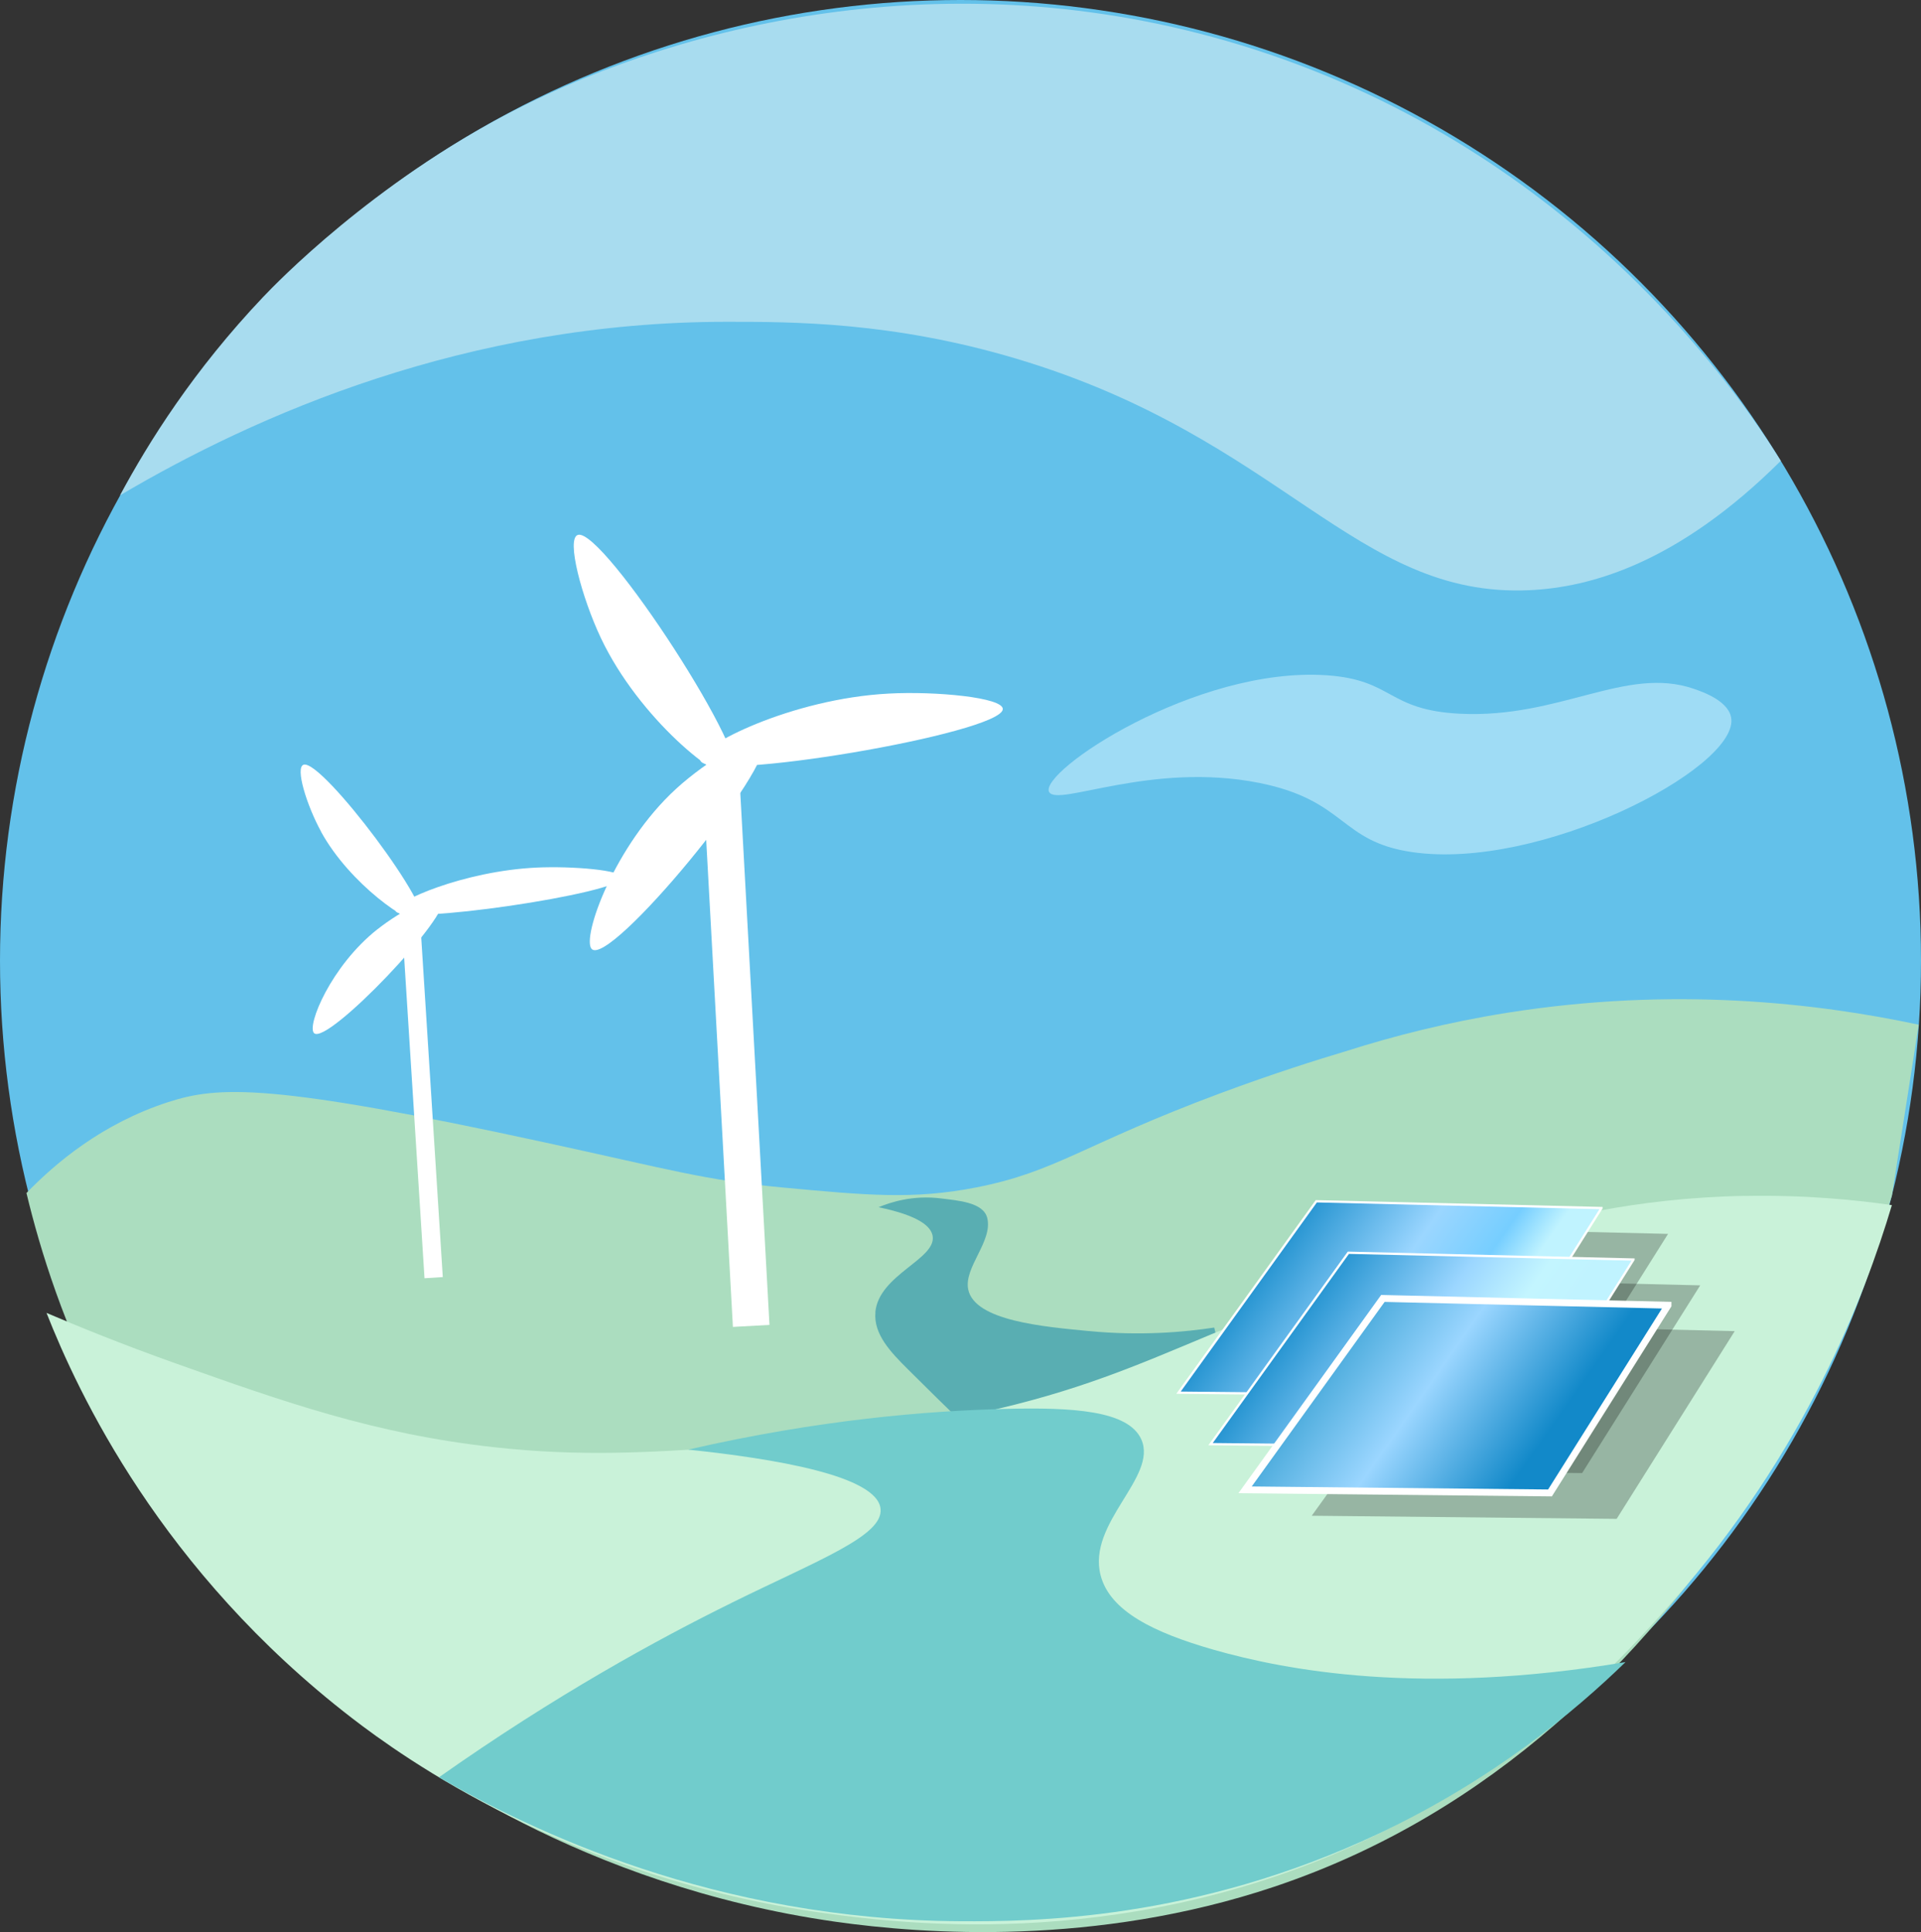
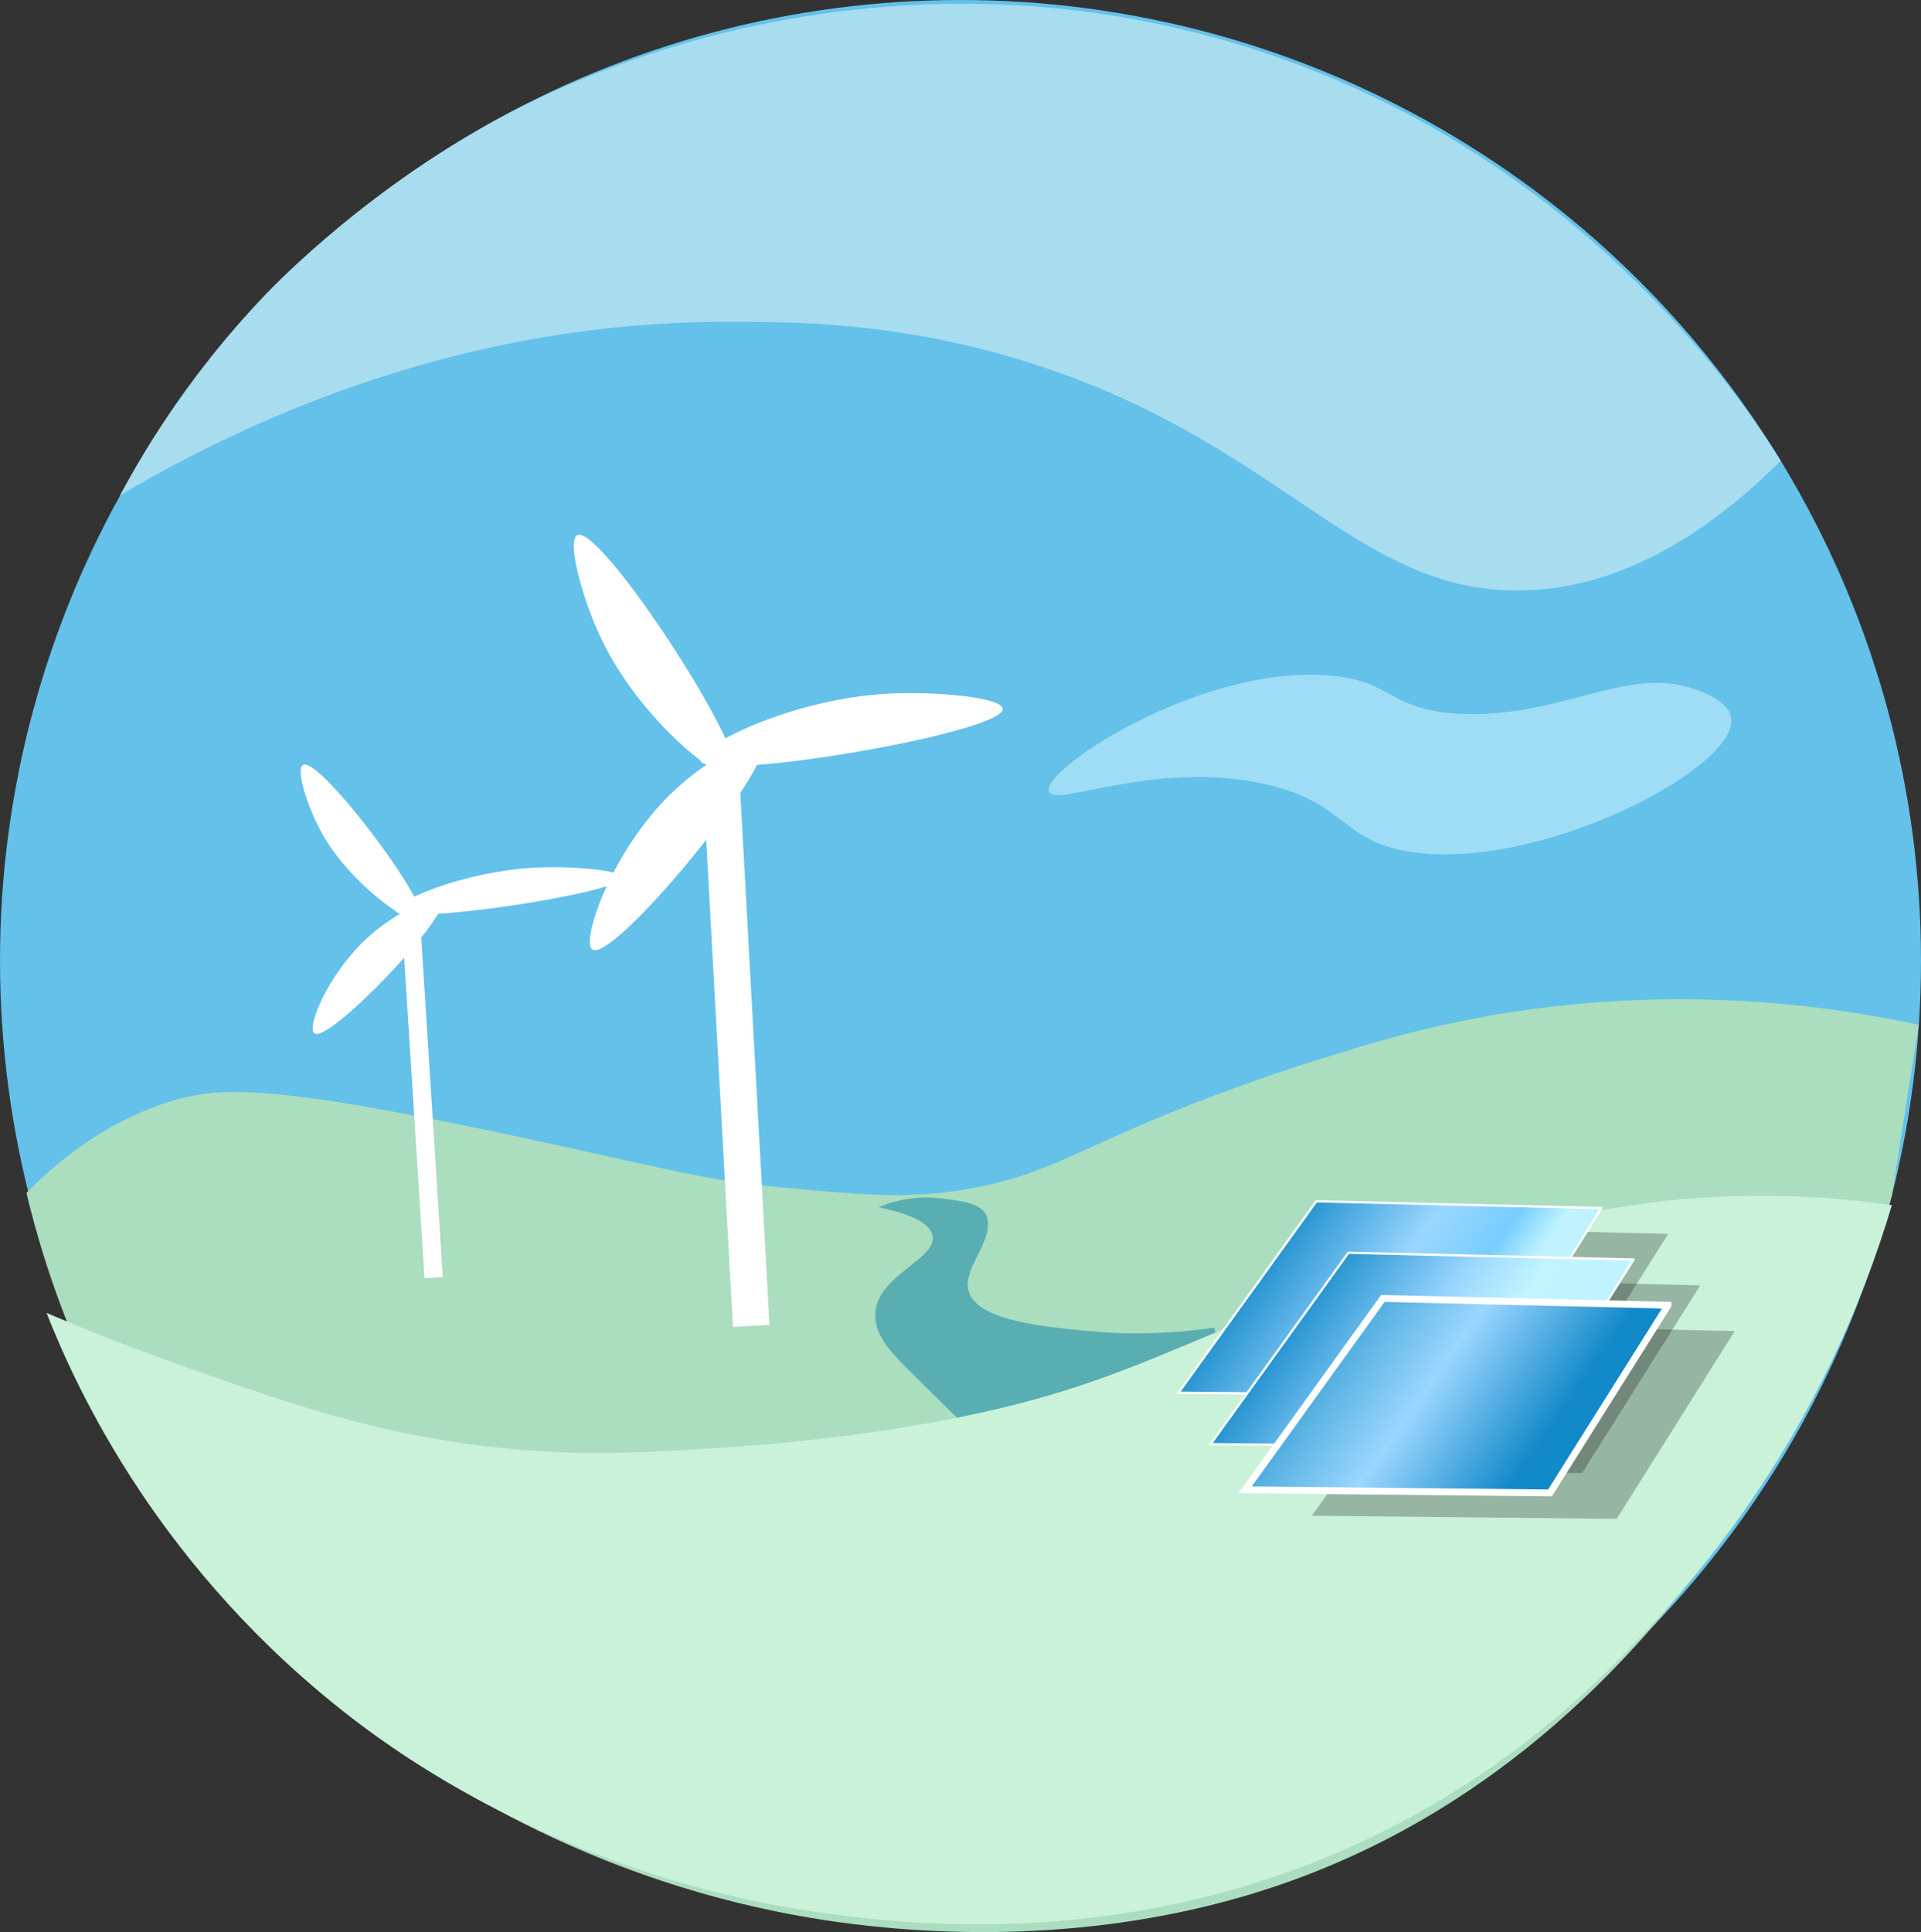
<svg xmlns="http://www.w3.org/2000/svg" viewBox="0 0 209.8 210.98">
  <rect x="0" y="0" width="209.8" height="210.98" fill="#333333" stroke="none" />
  <defs>
    <style>
      .cls-1 {
        fill: #abddbf;
      }

      .cls-1, .cls-2, .cls-3, .cls-4, .cls-5, .cls-6, .cls-7, .cls-8, .cls-9, .cls-10 {
        stroke-width: 0px;
      }

      .cls-2 {
        fill: #63c1ea;
      }

      .cls-11 {
        stroke-width: 4px;
      }

      .cls-11, .cls-12, .cls-13, .cls-14, .cls-15 {
        stroke: #fff;
        stroke-miterlimit: 10;
      }

      .cls-11, .cls-9, .cls-15 {
        fill: #fff;
      }

      .cls-3 {
        fill: #d7f6ff;
        opacity: .52;
      }

      .cls-12 {
        fill: url(#linear-gradient-2);
      }

      .cls-12, .cls-14 {
        stroke-width: .25px;
      }

      .cls-13 {
        fill: url(#linear-gradient-3);
        stroke-width: .75px;
      }

      .cls-4 {
        fill: #ccf3ff;
      }

      .cls-14 {
        fill: url(#linear-gradient);
      }

      .cls-5 {
        fill: #a8dcef;
      }

      .cls-6 {
        fill: #59aeb2;
      }

      .cls-7 {
        fill: #c9f2d9;
      }

      .cls-8 {
        fill: #71cccc;
      }

      .cls-15 {
        stroke-width: 2px;
      }

      .cls-10 {
        fill: #000;
        opacity: .25;
      }
    </style>
    <linearGradient id="linear-gradient" x1="139.28" y1="133.23" x2="160.32" y2="147.95" gradientUnits="userSpaceOnUse">
      <stop offset="0" stop-color="#fff" />
      <stop offset="0" stop-color="#fff" />
      <stop offset="0" stop-color="#1289c9" />
      <stop offset=".55" stop-color="#9bd6ff" />
      <stop offset=".83" stop-color="#76ceff" />
      <stop offset="1" stop-color="#c0f3ff" />
    </linearGradient>
    <linearGradient id="linear-gradient-2" x1="142.79" y1="138.85" x2="163.82" y2="153.57" gradientUnits="userSpaceOnUse">
      <stop offset="0" stop-color="#fff" />
      <stop offset="0" stop-color="#fff" />
      <stop offset="0" stop-color="#1289c9" />
      <stop offset=".55" stop-color="#9bd6ff" />
      <stop offset=".82" stop-color="#c3f5ff" />
      <stop offset="1" stop-color="#c0f3ff" />
    </linearGradient>
    <linearGradient id="linear-gradient-3" x1="146.56" y1="143.84" x2="167.59" y2="158.57" gradientUnits="userSpaceOnUse">
      <stop offset="0" stop-color="#fff" />
      <stop offset="0" stop-color="#fff" />
      <stop offset="0" stop-color="#3ea4d6" />
      <stop offset=".47" stop-color="#9bd6ff" />
      <stop offset="1" stop-color="#1289c9" />
    </linearGradient>
  </defs>
  <g id="Layer_6" data-name="Layer 6">
    <circle class="cls-2" cx="104.9" cy="104.9" r="104.9" />
  </g>
  <g id="Layer_1" data-name="Layer 1">
    <path class="cls-1" d="M209.56,111.9c-11.14-2.38-26.75-4.18-44.85-1.32-6.6,1.04-12.55,2.56-17.81,4.24-2.96.88-7.77,2.39-13.61,4.56-15.06,5.61-17.89,8.57-26.68,10.29-6.85,1.34-11.94.86-21.2,0-8.44-.79-12.14-1.93-25.92-4.92-29.87-6.49-35.63-6.17-41.09-4.41-7.29,2.35-12.41,6.74-15.51,9.94,1.5,6.26,4.13,14.74,8.98,24.03,4.09,7.84,12.6,21.73,28.16,33.97,5.06,3.98,23.35,17.6,51.18,21.57,9.71,1.38,28.46,2.71,47.93-3.81,48.36-16.2,65.45-68.84,67.48-75.45.98-6.23,1.95-12.45,2.93-18.68Z" />
  </g>
  <g id="Layer_7" data-name="Layer 7">
    <path class="cls-6" d="M95.61,143.29c-.23,2.41,1.7,4.4,3.54,6.23,4.07,4.07,9.16,9,15.23,14.53,4.13-2.21,6.36-3.39,6.36-3.39,0,0,2.28-2.55,4.47-3.43,3.34-1.33,5.8,1.5,7.56.5,1.31-.74,2.14-3.55-.16-12.76-3.2.49-7.98.93-13.73.38-4.83-.47-12.44-1.1-13.14-4.55-.49-2.41,2.71-5.25,2.08-7.8-.43-1.73-3.27-1.9-5.04-2.13-3.06-.39-5.54.42-6.83.96,4.48.93,5.74,2.12,5.91,3.15.4,2.53-5.88,4.21-6.26,8.31Z" />
  </g>
  <g id="Layer_3" data-name="Layer 3">
    <path class="cls-5" d="M13.11,54.09c3.12-5.83,8.05-13.67,15.61-21.64,1.47-1.55,11.99-12.46,27.43-20.39,18.61-9.55,48.71-17,80.85-6.66,35.15,11.31,52.83,37.48,57.49,44.92-11.3,11.24-20.86,13.83-27.48,14.13-19.04.86-26.91-16.61-56.04-25.29-13.52-4.03-24.44-4.02-31.61-4.02-28.42,0-51.47,10.21-66.25,18.95Z" />
    <path class="cls-3" d="M114.58,86.5c-1.17-2.21,16.02-13.73,30.3-12.76,7.35.5,6.57,3.8,14.58,4.2,10.86.54,18.13-5.25,25.5-2.73.97.33,3.98,1.36,4.13,3.35.4,5.46-20.91,16.53-34.87,14.49-7.96-1.16-7.14-5.65-16.72-7.56-11.78-2.34-22.04,2.65-22.91,1Z" />
    <path class="cls-4" d="M96.18,164.77c7.78,8.03,15.57,16.06,23.35,24.09" />
  </g>
  <g id="Layer_2" data-name="Layer 2">
    <path class="cls-9" d="M65.62,69.66c4.21,8.9,13.06,15.85,14.52,15.13,2.54-1.25-14.25-27.17-17.02-26.38-1.33.38.45,6.92,2.5,11.25Z" />
    <path class="cls-9" d="M97.05,75.74c-10.63.56-20.83,5.75-20.58,7.25.42,2.6,32.92-2.9,33.05-5.55.06-1.27-7.3-1.98-12.47-1.7Z" />
    <path class="cls-9" d="M73.88,86.1c-6.79,6.19-10.37,16.3-9.27,17.52,1.92,2.12,20.29-20.2,18.72-22.65-.75-1.17-6.15,2.12-9.45,5.13Z" />
    <line class="cls-11" x1="78.75" y1="84.8" x2="82.04" y2="144.79" />
    <path class="cls-9" d="M35.05,90.8c3.16,5.78,9.78,10.28,10.88,9.81,1.9-.81-10.68-17.62-12.75-17.11-1,.25.34,4.49,1.88,7.3Z" />
    <path class="cls-9" d="M58.61,94.74c-7.97.37-15.61,3.73-15.42,4.7.32,1.69,24.67-1.88,24.77-3.6.05-.82-5.47-1.28-9.35-1.1Z" />
    <path class="cls-9" d="M41.24,101.46c-5.09,4.01-7.77,10.57-6.94,11.36,1.44,1.37,15.21-13.1,14.03-14.69-.57-.76-4.61,1.37-7.08,3.33Z" />
    <line class="cls-15" x1="44.89" y1="100.61" x2="47.36" y2="139.52" />
  </g>
  <g id="Layer_5" data-name="Layer 5">
    <path class="cls-7" d="M190.55,130.59c-11.92.22-21.08,2.54-28.81,4.76-31.87,9.14-35.25,15.31-58.74,19.76-10.43,1.98-19.96,2.69-23.57,2.93-8.51.56-15.9,1.05-25.44,0-13.08-1.44-23.03-4.97-34.79-9.15-5.94-2.11-10.79-4.1-14.12-5.52,3.44,8.72,12.48,28.17,33.39,44.27,5.39,4.15,23.79,17.48,51.66,21.29,8.79,1.2,34.03,4.32,60.46-8.7,16.81-8.28,26.77-19.31,32.1-25.36,14.48-16.43,20.95-33.26,23.93-43.27-3.79-.55-9.36-1.13-16.08-1Z" />
-     <path class="cls-8" d="M79.89,175.04c-8.08,3.98-19.19,10.05-31.95,19.04,9.97,5.78,30.16,15.58,56.95,15.72,7.79.04,25.58-.06,45.69-9.57,12.5-5.91,21.39-13.32,26.95-18.73-22.23,3.73-37.11.91-45.06-1.37-6.44-1.85-11.26-4.19-12.27-8.11-1.48-5.74,6.27-10.72,4.45-14.83-1.41-3.17-7.49-3.52-14.83-3.34-8.45.21-20.3,1.15-34.66,4.45,9.34.98,20.65,2.83,21.01,6.47.3,2.94-6.71,5.55-16.29,10.27Z" />
  </g>
  <g id="Layer_4" data-name="Layer 4">
-     <path class="cls-10" d="M182.17,134.74c-10.38-.25-20.76-.49-31.14-.74-5.02,6.97-10.03,13.93-15.05,20.9,11.1.11,22.2.22,33.3.34,4.3-6.83,8.59-13.66,12.89-20.49Z" />
+     <path class="cls-10" d="M182.17,134.74c-10.38-.25-20.76-.49-31.14-.74-5.02,6.97-10.03,13.93-15.05,20.9,11.1.11,22.2.22,33.3.34,4.3-6.83,8.59-13.66,12.89-20.49" />
    <path class="cls-10" d="M185.68,140.36c-10.38-.25-20.76-.49-31.14-.74-5.02,6.97-10.03,13.93-15.05,20.9,11.1.11,22.2.22,33.3.34,4.3-6.83,8.59-13.66,12.89-20.49Z" />
    <path class="cls-10" d="M189.45,145.36c-10.38-.25-20.76-.49-31.14-.74-5.02,6.97-10.03,13.93-15.05,20.9,11.1.11,22.2.22,33.3.34,4.3-6.83,8.59-13.66,12.89-20.49Z" />
    <path class="cls-14" d="M174.9,131.92c-10.38-.25-20.76-.49-31.14-.74-5.02,6.97-10.03,13.93-15.05,20.9,11.1.11,22.2.22,33.3.34,4.3-6.83,8.59-13.66,12.89-20.49Z" />
    <path class="cls-12" d="M178.4,137.54c-10.38-.25-20.76-.49-31.14-.74-5.02,6.97-10.03,13.93-15.05,20.9,11.1.11,22.2.22,33.3.34,4.3-6.83,8.59-13.66,12.89-20.49Z" />
    <path class="cls-13" d="M182.17,142.53c-10.38-.25-20.76-.49-31.14-.74-5.02,6.97-10.03,13.93-15.05,20.9,11.1.11,22.2.22,33.3.34,4.3-6.83,8.59-13.66,12.89-20.49Z" />
  </g>
</svg>